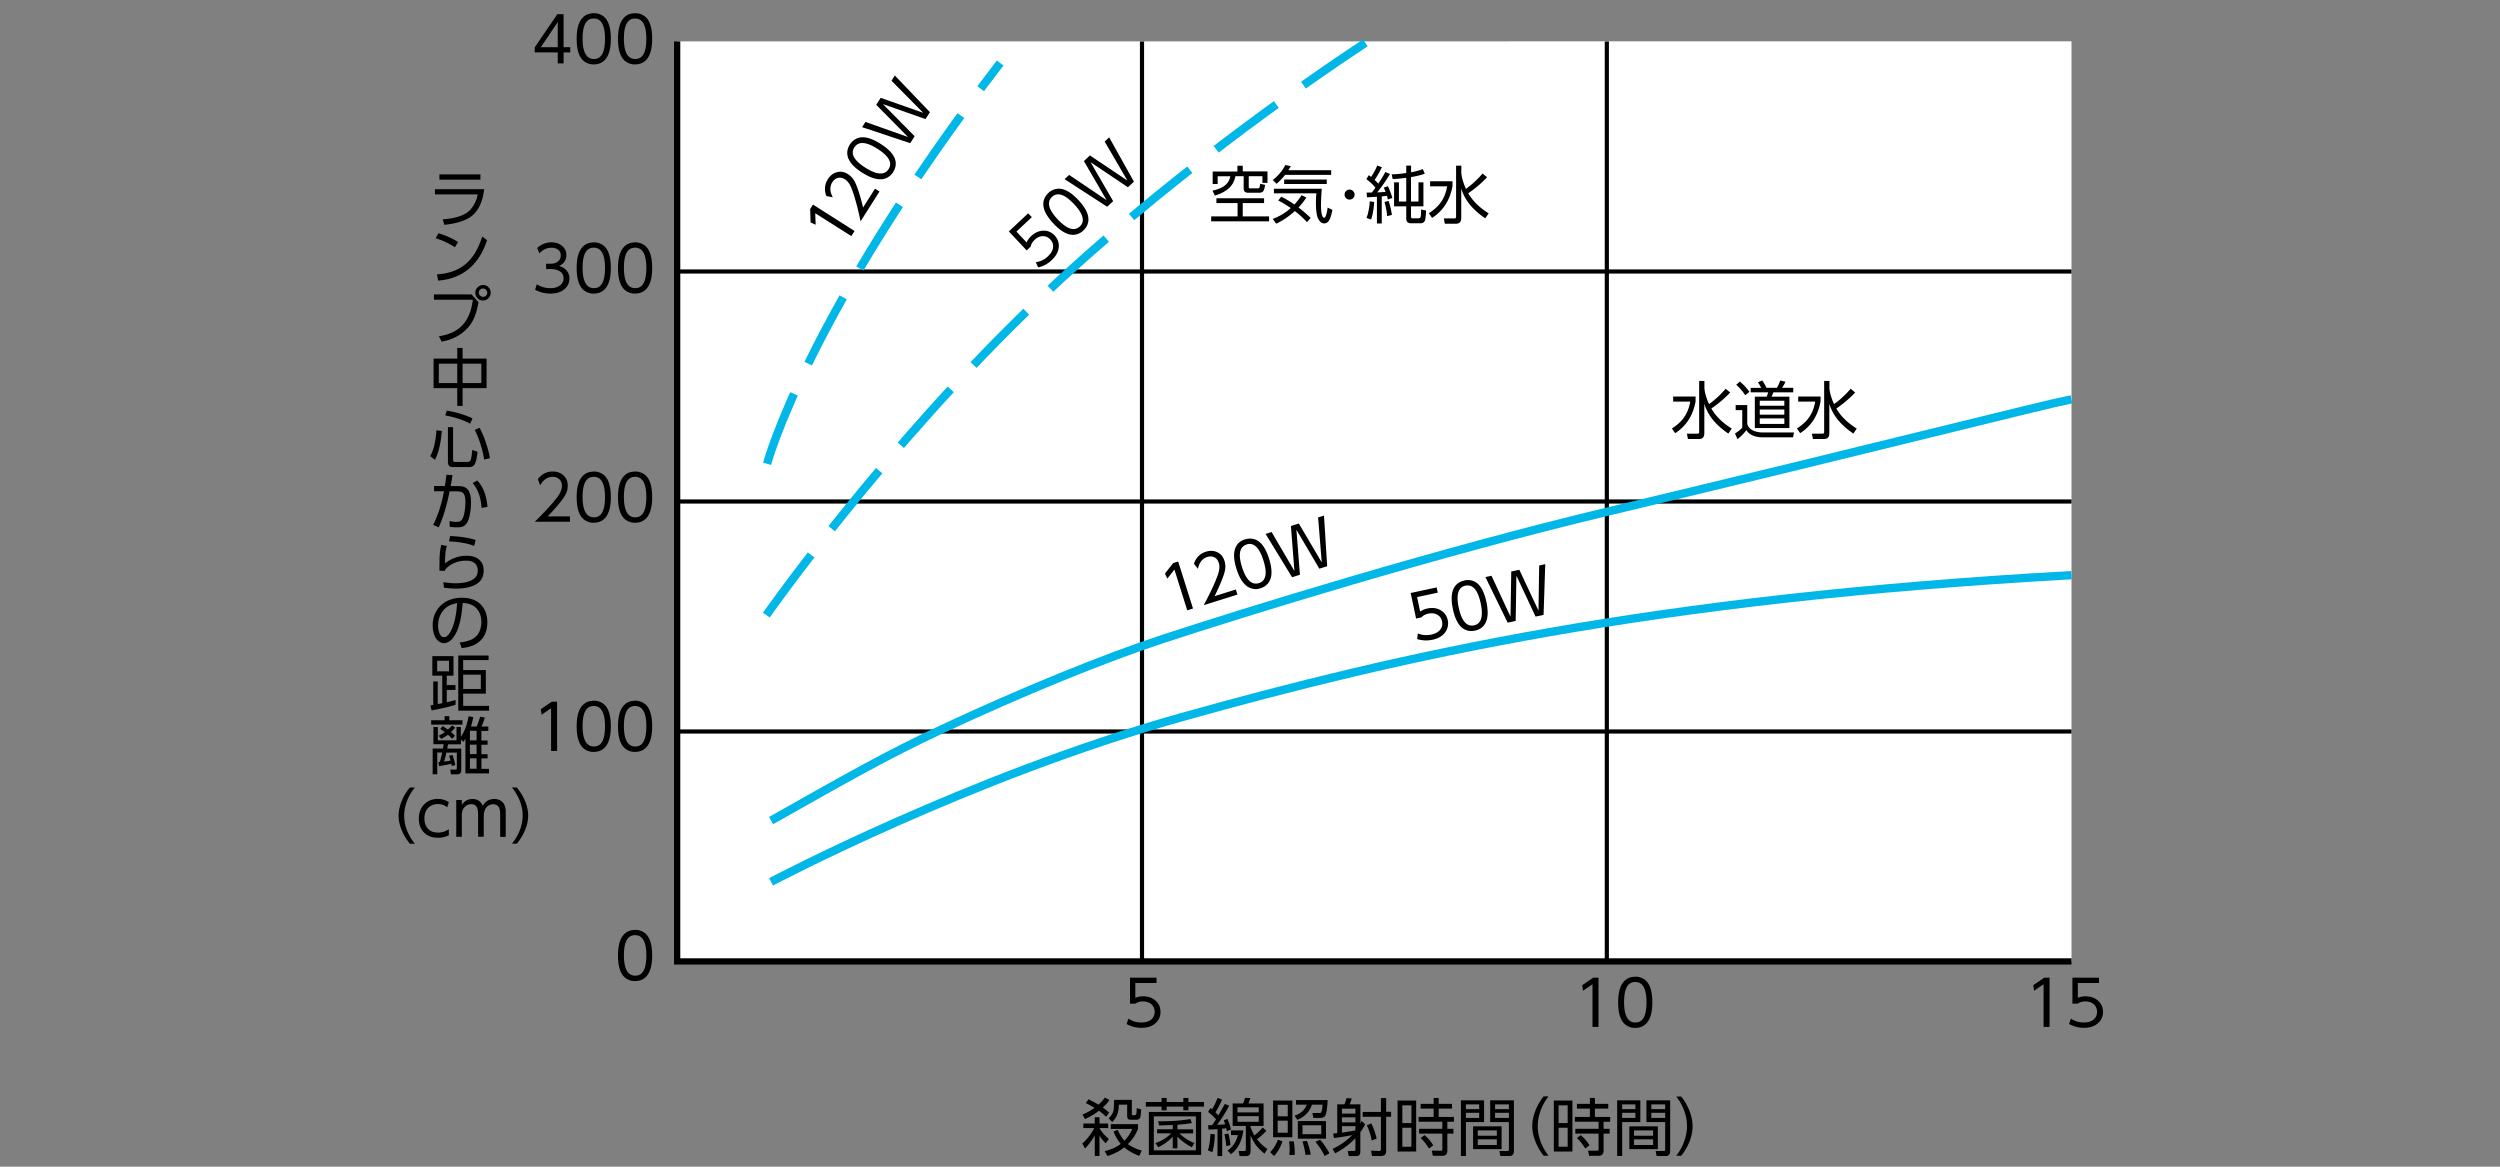
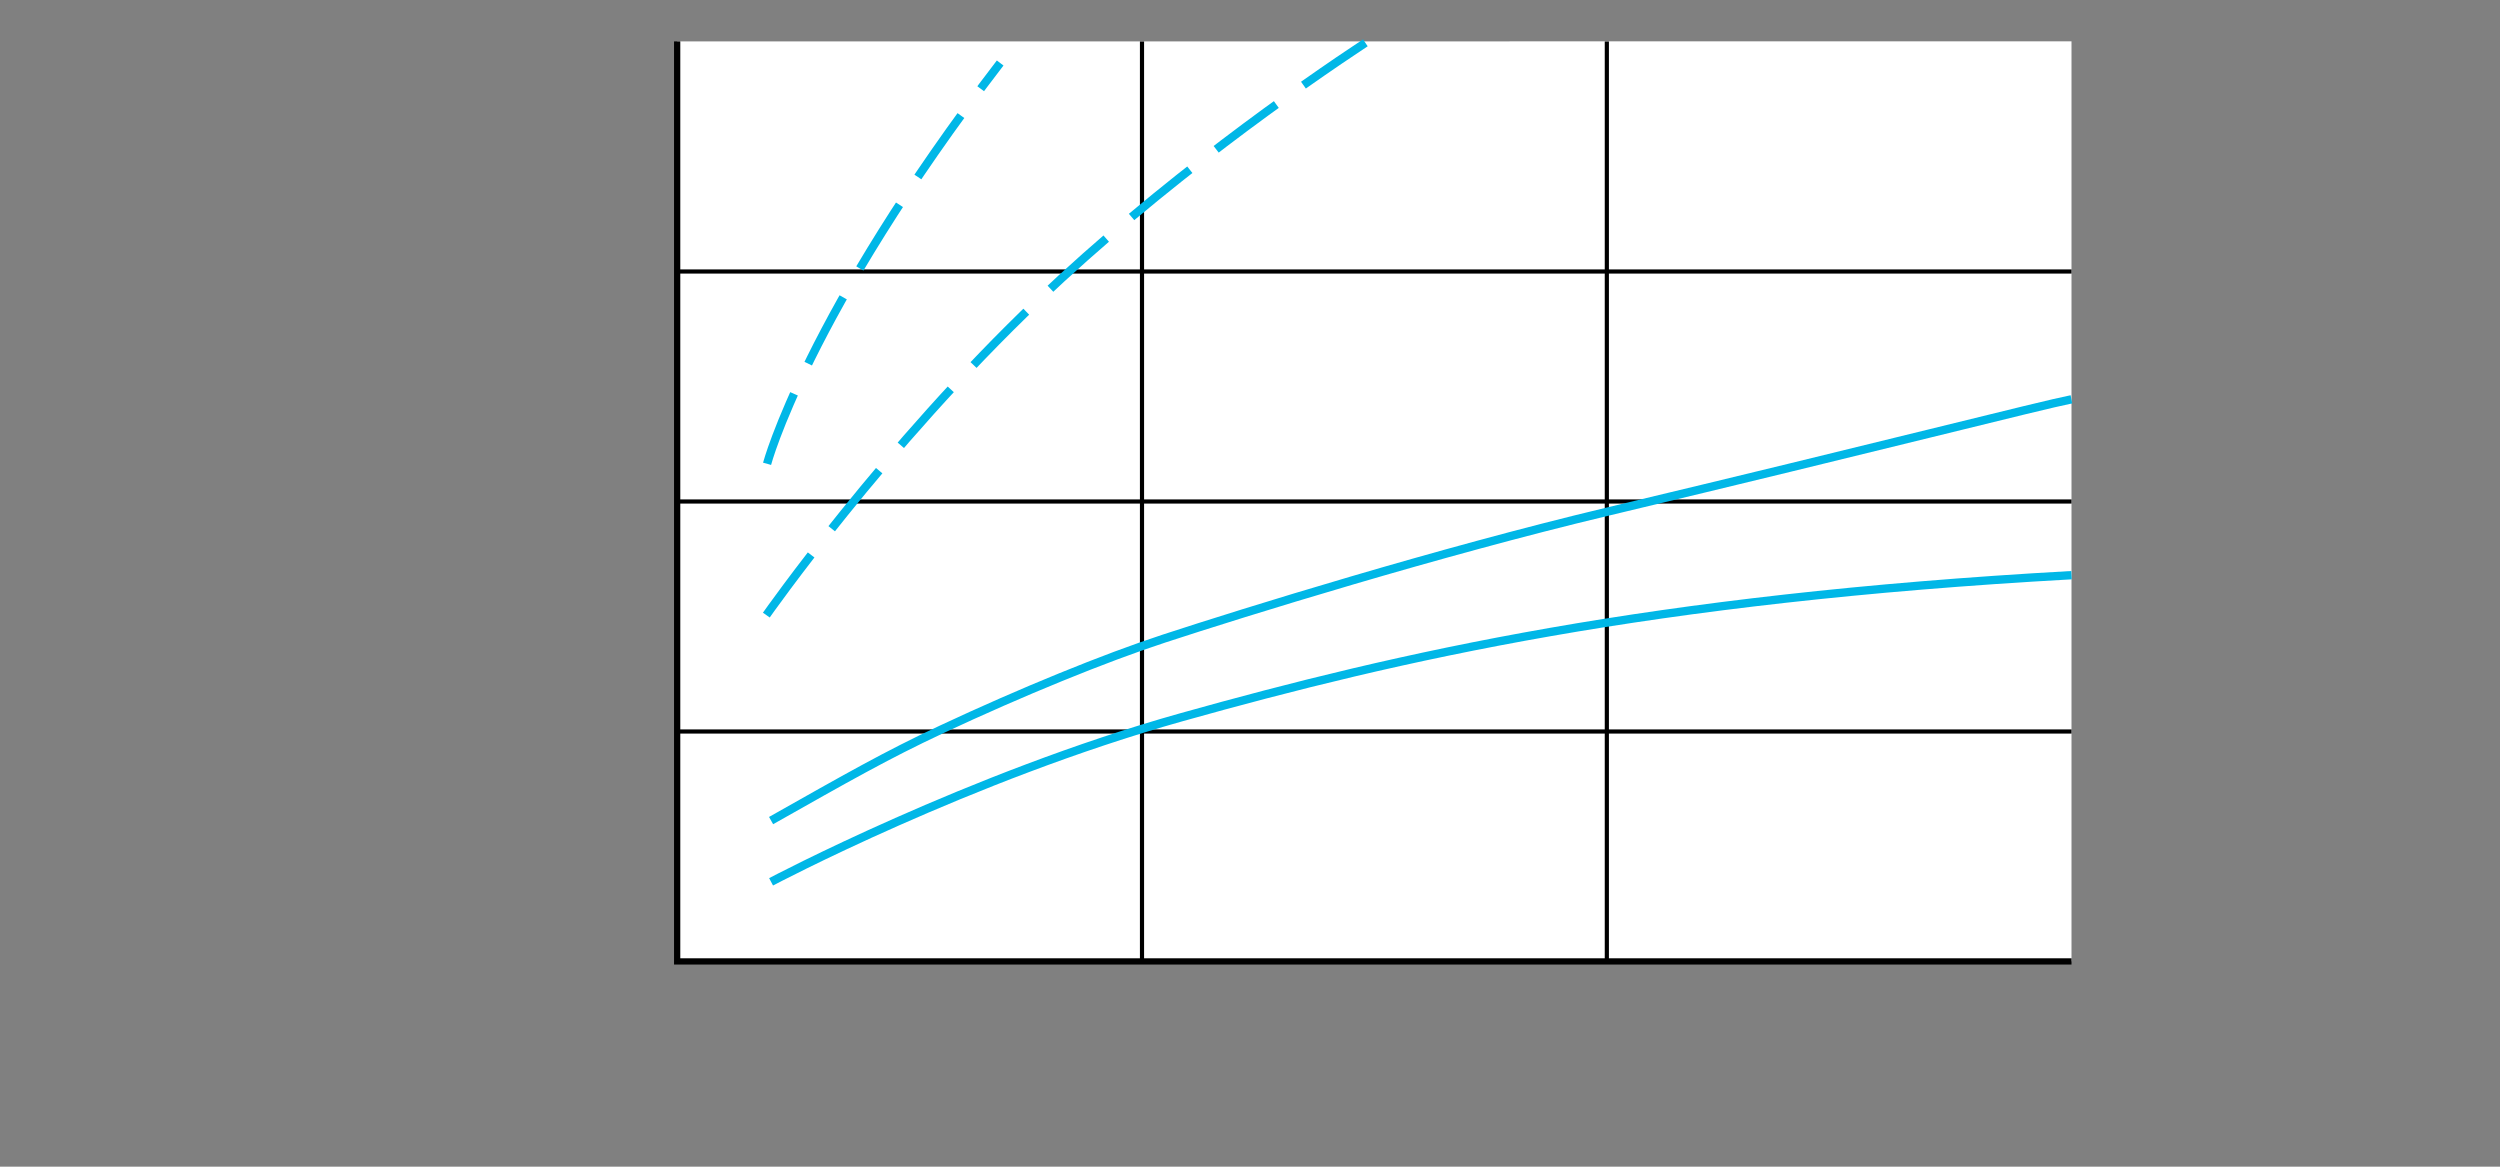
<svg xmlns="http://www.w3.org/2000/svg" id="a" viewBox="0 0 300 140">
  <rect x="0" y="0" width="300" height="140" fill="#808080" stroke="none" />
  <defs>
    <style>.b,.d{fill:none}.b{stroke-width:.5px;stroke:#000}.d{stroke:#00b7e7}</style>
  </defs>
  <path d="M81.26 4.97v110.4h167.32V4.96z" style="fill:#fff" />
  <path d="M81.26 4.97v110.4h167.32" style="stroke:#000;fill:none;stroke-width:.75px" />
  <path d="M137.04 4.98v110.38M192.82 4.98v110.38M81.25 32.58h167.33M81.25 60.18h167.33M81.25 87.78h167.33" class="b" />
  <path d="M92.53 98.47c9.12-5.15 13.85-7.85 20.41-10.92 9.69-4.54 19.63-8.59 26.74-10.92 9.73-3.19 32.87-10.37 53.13-15.21 32.38-7.73 52.16-12.8 55.76-13.5M92.53 105.82s23.86-12.63 49.24-19.75c26.25-7.36 56.19-14.23 106.81-17.05" class="d" />
  <path d="M92.05 55.65s4.74-17.83 27.97-48.09M91.96 73.81s14.13-20.16 32.63-37.79c14.83-14.12 31.39-25.69 39.52-31.06" style="fill:none;stroke:#00b7e7;stroke-dasharray:9 4" />
-   <path d="M67.64 7.61h-.71V6.29h-2.76v-.61l2.71-3.98h.75v3.96h.8v.63h-.8v1.32ZM64.9 5.66h2.03V2.65zM71.25 1.58c.4 0 .76.11 1.08.32.65.44.97 1.36.97 2.76 0 1.02-.18 1.79-.53 2.3-.36.52-.87.77-1.55.77-.39 0-.74-.11-1.05-.32-.65-.44-.97-1.36-.97-2.75 0-1.03.18-1.8.53-2.3.36-.52.86-.77 1.52-.77Zm0 .64c-.9 0-1.34.8-1.34 2.41s.45 2.45 1.36 2.45 1.33-.81 1.33-2.43-.45-2.43-1.34-2.43ZM76.21 1.58c.4 0 .76.11 1.08.32.65.44.97 1.36.97 2.76 0 1.02-.18 1.79-.53 2.3-.36.52-.87.77-1.55.77-.39 0-.74-.11-1.05-.32-.65-.44-.97-1.36-.97-2.75 0-1.03.18-1.8.53-2.3.36-.52.86-.77 1.52-.77Zm0 .64c-.9 0-1.34.8-1.34 2.41s.45 2.45 1.36 2.45 1.33-.81 1.33-2.43-.45-2.43-1.34-2.43ZM67.09 31.91c.3.1.54.22.72.37.35.29.52.68.52 1.15 0 .52-.21.95-.62 1.29s-.96.51-1.66.51c-.66 0-1.27-.15-1.84-.46l.21-.66c.47.31 1.01.47 1.64.47q.705 0 1.14-.33c.29-.22.43-.51.43-.87q0-.645-.66-.93c-.24-.11-.55-.16-.9-.16h-.54v-.64h.55c.31 0 .56-.07.77-.2.29-.19.44-.45.44-.8s-.13-.57-.4-.74c-.19-.12-.43-.18-.71-.18-.56 0-1.05.23-1.45.68l-.27-.66c.51-.44 1.08-.67 1.71-.67.54 0 .99.16 1.34.48q.45.405.45 1.05c0 .61-.29 1.04-.87 1.3M71.25 29.08c.4 0 .76.11 1.08.32.65.44.97 1.36.97 2.76 0 1.02-.18 1.79-.53 2.3-.36.52-.87.77-1.55.77-.39 0-.74-.11-1.05-.32-.65-.44-.97-1.36-.97-2.75 0-1.03.18-1.8.53-2.3.36-.52.86-.77 1.52-.77Zm0 .64c-.9 0-1.34.8-1.34 2.41s.45 2.45 1.36 2.45 1.33-.81 1.33-2.43-.45-2.43-1.34-2.43ZM76.21 29.08c.4 0 .76.11 1.08.32.65.44.97 1.36.97 2.76 0 1.02-.18 1.79-.53 2.3-.36.52-.87.77-1.55.77-.39 0-.74-.11-1.05-.32-.65-.44-.97-1.36-.97-2.75 0-1.03.18-1.8.53-2.3.36-.52.86-.77 1.52-.77Zm0 .64c-.9 0-1.34.8-1.34 2.41s.45 2.45 1.36 2.45 1.33-.81 1.33-2.43-.45-2.43-1.34-2.43ZM64.54 57.5c.46-.61 1.05-.92 1.78-.92.59 0 1.07.2 1.42.59.26.29.39.66.39 1.13 0 .41-.11.8-.33 1.16-.35.59-1.04 1.42-2.08 2.51h2.68v.64h-4.23c.87-.85 1.57-1.59 2.11-2.21.39-.46.66-.81.82-1.07.22-.36.33-.7.33-1.03 0-.35-.12-.63-.36-.83-.2-.17-.45-.25-.75-.25q-.93 0-1.5 1.02l-.28-.75ZM71.25 56.58c.4 0 .76.11 1.08.32.65.44.97 1.36.97 2.76 0 1.02-.18 1.79-.53 2.3-.36.52-.87.77-1.55.77-.39 0-.74-.11-1.05-.32-.65-.44-.97-1.36-.97-2.75 0-1.03.18-1.8.53-2.3.36-.52.86-.77 1.52-.77Zm0 .64c-.9 0-1.34.8-1.34 2.41s.45 2.45 1.36 2.45 1.33-.81 1.33-2.43-.45-2.43-1.34-2.43ZM76.21 56.58c.4 0 .76.11 1.08.32.65.44.97 1.36.97 2.76 0 1.02-.18 1.79-.53 2.3-.36.52-.87.77-1.55.77-.39 0-.74-.11-1.05-.32-.65-.44-.97-1.36-.97-2.75 0-1.03.18-1.8.53-2.3.36-.52.86-.77 1.52-.77Zm0 .64c-.9 0-1.34.8-1.34 2.41s.45 2.45 1.36 2.45 1.33-.81 1.33-2.43-.45-2.43-1.34-2.43ZM64.9 85.1l1.32-.9h.63v5.91h-.72v-5.12l-1.14.78zM71.25 84.08c.4 0 .76.11 1.08.32.65.44.97 1.36.97 2.76 0 1.02-.18 1.79-.53 2.3-.36.52-.87.77-1.55.77-.39 0-.74-.11-1.05-.32-.65-.44-.97-1.36-.97-2.75 0-1.03.18-1.8.53-2.3.36-.51.86-.77 1.52-.77Zm0 .64c-.9 0-1.34.8-1.34 2.41s.45 2.45 1.36 2.45 1.33-.81 1.33-2.43-.45-2.43-1.34-2.43ZM76.21 84.08c.4 0 .76.11 1.08.32.65.44.97 1.36.97 2.76 0 1.02-.18 1.79-.53 2.3-.36.52-.87.77-1.55.77-.39 0-.74-.11-1.05-.32-.65-.44-.97-1.36-.97-2.75 0-1.03.18-1.8.53-2.3.36-.51.86-.77 1.52-.77Zm0 .64c-.9 0-1.34.8-1.34 2.41s.45 2.45 1.36 2.45 1.33-.81 1.33-2.43-.45-2.43-1.34-2.43ZM76.21 111.58c.4 0 .76.11 1.08.32.65.44.97 1.36.97 2.76 0 1.02-.18 1.79-.53 2.3-.36.52-.87.77-1.55.77-.39 0-.74-.11-1.05-.32-.65-.44-.97-1.36-.97-2.75 0-1.03.18-1.8.53-2.3.36-.51.86-.77 1.52-.77Zm0 .64c-.9 0-1.34.8-1.34 2.41s.45 2.45 1.36 2.45 1.33-.81 1.33-2.43-.45-2.43-1.34-2.43ZM138.78 117.32v.64h-2.54v1.78c.29-.12.59-.18.92-.18.59 0 1.08.16 1.46.48.43.36.64.83.64 1.39s-.2 1-.61 1.36c-.42.37-.98.55-1.68.55-.64 0-1.23-.16-1.78-.46l.22-.65c.44.31.96.47 1.55.47.52 0 .93-.13 1.21-.38.26-.23.39-.54.39-.9s-.14-.7-.42-.93c-.26-.21-.6-.32-1.01-.32-.34 0-.64.09-.89.27h-.64v-3.12h3.19ZM189.87 118.22l1.32-.9h.63v5.91h-.72v-5.12l-1.14.78zM196.23 117.2c.4 0 .76.11 1.08.32.65.44.97 1.36.97 2.76 0 1.02-.18 1.79-.53 2.3-.36.52-.87.77-1.55.77-.39 0-.74-.11-1.05-.32-.65-.44-.97-1.36-.97-2.75 0-1.03.18-1.8.53-2.3.36-.51.86-.77 1.52-.77Zm0 .64c-.9 0-1.34.8-1.34 2.41s.45 2.45 1.36 2.45 1.33-.81 1.33-2.43-.45-2.43-1.34-2.43ZM244 118.22l1.32-.9h.63v5.91h-.72v-5.12l-1.14.78zM251.88 117.32v.64h-2.54v1.78c.29-.12.59-.18.92-.18.59 0 1.08.16 1.46.48.43.36.64.83.64 1.39s-.2 1-.61 1.36c-.42.37-.98.55-1.68.55-.64 0-1.23-.16-1.78-.46l.22-.65c.44.31.96.47 1.54.47.53 0 .93-.13 1.21-.38.26-.23.39-.54.39-.9s-.14-.7-.42-.93c-.26-.21-.6-.32-1.01-.32-.34 0-.63.09-.89.27h-.64v-3.12zM151.69 23.79v.58h-2.56v1.6h3.16v.59h-6.95v-.59h3.17v-1.6h-2.54v-.58zm-3.18-3.9h.62v.68h2.97v1.37h-.61v-.8h-1.64v1.25c0 .1.01.15.04.18.02.02.06.03.11.03h.92c.1 0 .16-.02.19-.06.04-.04.08-.2.11-.48l.59.12c-.05.37-.12.62-.21.74-.1.14-.27.21-.49.21h-1.32c-.37 0-.55-.17-.55-.5v-1.49h-.99c-.12.64-.42 1.14-.87 1.52-.42.35-.95.62-1.6.81l-.28-.6q.915-.18 1.47-.6c.34-.26.57-.63.67-1.12h-1.52v.93h-.6v-1.5h2.97v-.68ZM154.61 20.42h5.13v.56h-5.52c-.29.37-.63.73-1.03 1.08l-.46-.46c.65-.5 1.16-1.11 1.51-1.8l.66.14c-.08.14-.17.29-.29.47Zm.27 4.54c-.45-.32-.95-.62-1.49-.9l.36-.46c.51.25 1.03.56 1.58.94.3-.32.59-.69.86-1.12l.57.28c-.27.43-.58.83-.94 1.2.48.36.96.77 1.46 1.25l-.44.51c-.46-.5-.95-.94-1.46-1.33-.72.65-1.46 1.15-2.24 1.51l-.41-.57c.81-.3 1.53-.74 2.16-1.3Zm-2.02-2.31h5.75c-.06.81-.09 1.44-.09 1.9 0 1.05.13 1.58.4 1.58.14 0 .28-.41.4-1.22l.57.28c-.11.56-.23.95-.35 1.18-.16.29-.37.44-.64.44-.24 0-.45-.13-.62-.4a1.5 1.5 0 0 1-.22-.48c-.1-.42-.15-.95-.15-1.6 0-.42.02-.8.06-1.13h-5.1v-.56Zm6.35-1.11v.54h-5.11v-.54zM161.95 22.75c.17 0 .32.07.44.2.11.12.16.25.16.4a.59.59 0 0 1-.6.6.59.59 0 0 1-.6-.61c0-.17.07-.32.2-.44.12-.1.25-.16.41-.16ZM165.39 22.05s.04-.06.07-.11c.32-.48.58-.91.78-1.3l.56.24c-.49.81-1 1.54-1.53 2.2.34 0 .68-.03 1-.05-.06-.16-.13-.33-.22-.51l.49-.18c.09.16.19.4.31.71.11.3.19.54.23.7l-.54.19c-.03-.16-.07-.3-.11-.44-.08.01-.29.03-.62.07v3.25h-.58v-3.21l-.97.06h-.22l-.05-.56c.05 0 .26 0 .64-.01.19-.25.33-.45.42-.58-.26-.33-.62-.67-1.09-1.03l.3-.47.27.21c.29-.42.54-.88.74-1.36l.56.19c-.31.63-.6 1.15-.88 1.53.14.12.28.27.43.44Zm-.49 2.19c-.05.87-.18 1.57-.37 2.11l-.55-.2c.11-.27.2-.59.27-.99.07-.36.11-.7.12-1l.52.07Zm1.74-.12c.18.56.31 1.12.39 1.67l-.57.15c-.04-.54-.15-1.1-.32-1.7l.5-.13Zm2.68-3.44c.56-.1 1.03-.24 1.42-.39l.23.56c-.47.16-1.02.3-1.65.4v2.93h.9v-2.3h.59v2.88h-1.49v1.22c0 .08.02.13.05.17.03.03.1.05.21.05h.61c.16 0 .26-.07.29-.2s.05-.42.05-.86l.6.12c-.03.65-.08 1.05-.13 1.19-.05.12-.12.21-.23.27-.09.05-.18.07-.27.07h-1.18q-.57 0-.57-.54v-1.49h-1.46v-2.88h.58v2.3h.88v-2.84c-.64.08-1.18.13-1.63.15l-.12-.56c.66-.03 1.25-.09 1.75-.17v-.89h.58v.79ZM171.6 21.75h2.7v.59c-.31 1.69-1.13 2.96-2.45 3.81l-.39-.56c.67-.43 1.17-.9 1.5-1.4.34-.5.57-1.11.7-1.83h-2.05v-.61Zm4.59 1.44c.53.92 1.34 1.72 2.45 2.41l-.41.6c-1.53-1.04-2.49-2.23-2.88-3.58v3.51c0 .27-.06.46-.19.58-.1.1-.28.14-.52.14h-1.26l-.12-.64h1.22c.11 0 .18-.02.22-.07.02-.02.03-.08.03-.17v-6.09h.63v.79c0 .34.1.79.3 1.37.08.22.16.43.26.62.75-.54 1.41-1.16 1.99-1.84l.54.45c-.7.74-1.46 1.38-2.26 1.92M200.77 47.58h2.7v.59c-.31 1.69-1.12 2.96-2.45 3.81l-.39-.56c.67-.43 1.17-.9 1.5-1.4.34-.5.57-1.11.7-1.83h-2.05v-.61Zm4.59 1.44c.53.92 1.34 1.72 2.45 2.41l-.41.6c-1.53-1.04-2.49-2.23-2.88-3.58v3.51c0 .27-.06.46-.19.58-.1.1-.28.14-.52.14h-1.26l-.12-.64h1.22c.11 0 .18-.02.22-.07.02-.02.03-.08.03-.17v-6.09h.63v.79c0 .34.1.79.3 1.37.08.22.16.43.26.62.75-.54 1.41-1.16 1.99-1.84l.54.45c-.7.74-1.46 1.38-2.26 1.92M208.27 48.61h1.4v2.25c.07.29.24.52.51.7.22.14.51.24.88.3.17.03.33.04.49.04h3.73l-.11.58h-3.61c-.96 0-1.63-.29-2-.86-.27.38-.63.74-1.06 1.08l-.3-.68c.35-.21.64-.45.87-.7v-2.1h-.79v-.59Zm.51-2.82c.43.35.81.76 1.15 1.23l-.5.41c-.31-.46-.66-.88-1.08-1.26l.43-.39Zm6.41.75v.54h-2.38c-.07.19-.15.36-.23.52h2.15v3.77h-4.15V47.6H212c.08-.18.14-.35.17-.52h-2.09v-.54h1.26a5.4 5.4 0 0 0-.39-.67l.52-.21c.17.23.34.52.51.88h1.25c.15-.24.28-.54.4-.88l.63.15c-.08.19-.22.43-.41.73h1.36Zm-1.07 1.55h-2.95v.6h2.95zm0 1.05h-2.95v.62h2.95zm0 1.07h-2.95v.66h2.95zM215.77 47.58h2.7v.59c-.31 1.69-1.12 2.96-2.45 3.81l-.39-.56c.67-.43 1.17-.9 1.5-1.4.34-.5.57-1.11.7-1.83h-2.05v-.61Zm4.59 1.44c.53.92 1.34 1.72 2.45 2.41l-.41.6c-1.53-1.04-2.49-2.23-2.88-3.58v3.51c0 .27-.06.46-.19.58-.1.1-.28.14-.52.14h-1.26l-.12-.64h1.22c.11 0 .18-.02.22-.07.02-.02.03-.08.03-.17v-6.09h.63v.79c0 .34.1.79.3 1.37.08.22.16.43.26.62.75-.54 1.41-1.16 1.99-1.84l.54.45c-.7.74-1.46 1.38-2.26 1.92M139.79 68.83l.99-1.26.6-.19 1.78 5.64-.69.22-1.54-4.89-.85 1.08-.29-.61ZM143.28 67.62c.25-.72.73-1.19 1.42-1.41.57-.18 1.08-.13 1.53.14.34.2.57.52.71.96.12.39.14.79.04 1.21-.15.66-.57 1.67-1.23 3.02l2.55-.8.19.61-4.04 1.27c.57-1.07 1.02-1.99 1.34-2.74.23-.55.39-.97.46-1.26.1-.41.11-.77 0-1.09-.11-.34-.3-.56-.59-.68-.24-.1-.51-.1-.79-.01-.59.19-.96.66-1.12 1.42l-.49-.63ZM149.41 64.73c.38-.12.76-.13 1.12-.02.75.22 1.34 1 1.76 2.34.31.98.37 1.76.19 2.35-.19.6-.6 1-1.24 1.2-.37.12-.74.12-1.1 0-.75-.23-1.34-1-1.76-2.33-.31-.98-.37-1.77-.19-2.36.19-.6.59-1 1.22-1.19Zm.19.61c-.85.27-1.04 1.17-.56 2.7.49 1.56 1.17 2.2 2.04 1.93.84-.27 1.02-1.17.53-2.72s-1.16-2.18-2.01-1.92ZM155.57 63.57l.42 5.4-.94.3-3.18-5.2.72-.23 2.74 4.68-.42-5.4.95-.3 2.75 4.67-.44-5.4.71-.22.38 6.08-.94.29zM97.27 26.68l-.05-1.6.34-.53 4.99 3.17-.39.61-4.33-2.74.05 1.38-.61-.28ZM99.16 23.51c-.27-.71-.21-1.38.18-2 .32-.5.74-.8 1.26-.88.38-.07.77.02 1.16.27.34.22.62.52.81.9.31.61.65 1.64 1 3.1l1.43-2.26.54.34-2.27 3.58c-.25-1.19-.5-2.17-.74-2.96-.18-.57-.33-1-.46-1.26-.18-.38-.42-.66-.69-.83-.3-.19-.59-.23-.89-.14-.25.08-.45.25-.61.5-.33.52-.31 1.13.06 1.81l-.78-.16ZM101.98 17.35c.22-.34.5-.59.85-.74.72-.31 1.67-.1 2.85.66.86.55 1.42 1.11 1.66 1.67.25.58.19 1.15-.17 1.72q-.315.495-.84.72c-.72.31-1.67.09-2.85-.65-.87-.55-1.42-1.11-1.66-1.68-.24-.58-.19-1.14.16-1.7m.54.34c-.48.76-.04 1.56 1.32 2.43 1.38.88 2.32.93 2.8.16.47-.75.02-1.55-1.34-2.42-1.37-.87-2.29-.92-2.77-.17ZM105.95 12.49l3.81 3.86-.53.83-5.78-1.92.4-.63 5.11 1.81-3.81-3.86.53-.84 5.11 1.8-3.81-3.85.4-.63 4.21 4.4-.53.83zM172.4 70.49l.13.63-2.48.53.37 1.74c.25-.18.54-.3.86-.37.58-.12 1.09-.07 1.53.17.49.26.8.67.92 1.23.11.53 0 1.02-.31 1.46-.33.45-.84.75-1.53.89-.62.13-1.23.1-1.83-.08l.08-.68c.5.21 1.04.26 1.61.14.51-.11.88-.32 1.1-.62.21-.28.27-.61.19-.97-.08-.38-.28-.65-.61-.82-.3-.15-.65-.19-1.05-.1-.33.07-.6.22-.82.45l-.63.13-.65-3.06zM175.72 69.65c.39-.08.77-.05 1.12.09.73.29 1.24 1.13 1.53 2.5.21 1 .2 1.79-.04 2.36q-.36.87-1.35 1.08c-.38.08-.75.05-1.1-.09q-1.095-.45-1.53-2.49c-.21-1-.2-1.79.04-2.36.24-.58.68-.94 1.33-1.07Zm.14.63q-1.32.285-.81 2.64c.34 1.6.96 2.31 1.84 2.12.86-.18 1.13-1.07.79-2.66s-.95-2.28-1.82-2.1M181.97 69.09l-.09 5.42-.96.21-2.67-5.47.73-.16 2.28 4.91.09-5.42.97-.21 2.3 4.91.08-5.42.73-.16-.2 6.09-.96.2-2.3-4.91ZM123.38 25.59l.44.47-1.85 1.73 1.22 1.3c.13-.28.31-.54.55-.76.43-.4.9-.62 1.4-.65.56-.03 1.03.17 1.42.58.37.4.54.87.49 1.41-.05.55-.33 1.07-.85 1.55q-.69.66-1.62.87l-.28-.62a2.65 2.65 0 0 0 1.45-.71c.38-.36.59-.73.62-1.1.03-.35-.08-.66-.34-.93-.26-.28-.58-.41-.94-.39-.34.02-.65.17-.95.46-.25.23-.4.5-.47.81l-.47.44-2.14-2.28 2.33-2.18ZM125.8 23.16c.29-.28.63-.44 1.01-.5.77-.12 1.64.33 2.6 1.35.7.75 1.09 1.42 1.18 2.04q.135.93-.6 1.62c-.28.27-.61.43-.99.49-.78.12-1.64-.33-2.59-1.34-.7-.75-1.1-1.43-1.19-2.04-.09-.62.1-1.16.58-1.61Zm.44.47c-.65.61-.43 1.5.67 2.68 1.12 1.19 2.01 1.48 2.67.86.65-.6.41-1.5-.7-2.68s-1.99-1.47-2.64-.86M130.86 19.45l2.72 4.69-.72.67-5.11-3.31.55-.51 4.49 3.03-2.72-4.69.72-.68 4.5 3.02-2.73-4.68.54-.51 2.97 5.32-.72.67-4.5-3.02ZM52.2 22.7h5.9c-.19 1.58-.73 2.68-1.61 3.31-.69.49-1.75.82-3.17.97l-.19-.66c1.29-.1 2.25-.36 2.89-.79.37-.25.68-.62.93-1.1.17-.33.3-.69.37-1.1h-5.13v-.63Zm.53-1.77h4.92v.63h-4.92zM52.61 27.99c.88.26 1.66.61 2.35 1.05l-.37.63q-.975-.66-2.31-1.08l.34-.6Zm-.04 5.68-.13-.75c1.4-.08 2.55-.49 3.45-1.25.87-.73 1.52-1.82 1.97-3.29l.59.44c-.22.65-.46 1.19-.7 1.62-.82 1.46-2 2.44-3.54 2.93-.52.16-1.06.26-1.64.3M52.07 35.33h4.52l.83.94c-.12.64-.25 1.16-.4 1.57q-.405 1.125-1.32 1.92c-.75.65-1.65 1.06-2.71 1.23l-.32-.64q2.01-.3 3-1.53c.56-.7.92-1.64 1.07-2.85h-4.67v-.65Zm5.91-1.13c.26 0 .48.1.67.31.16.17.23.38.23.62q0 .405-.3.69c-.17.16-.38.24-.62.24-.28 0-.5-.1-.68-.31a.9.9 0 0 1-.24-.62c0-.27.1-.49.3-.68q.255-.24.63-.24Zm-.02.42c-.14 0-.27.05-.37.16-.09.1-.13.21-.13.34 0 .15.06.27.17.37.1.09.21.13.34.13.15 0 .27-.05.37-.16.09-.1.13-.21.13-.34a.48.48 0 0 0-.17-.37.48.48 0 0 0-.34-.13M52.03 43.03h2.84v-1.28h.64v1.28h2.88v3.55h-2.88v2.13h-.64v-2.13h-2.84zm2.84.61h-2.21v2.33h2.21zm2.89 0h-2.25v2.33h2.25zM53.02 51.7c-.13 1.55-.41 2.7-.83 3.48l-.57-.45q.615-1.035.75-3.09l.65.07Zm.6-2.42c1.04.16 2.07.46 3.08.92l-.28.64c-.79-.43-1.78-.76-2.99-.99zm.11 1.98h.64v3.94c0 .16.07.23.22.23h1.53c.18 0 .31-.08.37-.25.06-.16.12-.55.18-1.18l.64.21c-.09.81-.22 1.34-.41 1.59-.12.16-.33.25-.62.25H54.4c-.25 0-.42-.05-.5-.15-.1-.11-.15-.28-.15-.49v-4.16Zm3.83.08c.25.47.49 1.03.71 1.68.25.73.43 1.38.52 1.96l-.69.17c-.09-.59-.24-1.23-.46-1.91-.2-.61-.42-1.16-.67-1.66l.6-.24ZM53.96 58.94c-.38 1.85-.82 3.29-1.32 4.34l-.66-.29c.58-1.15 1.01-2.49 1.3-4.04h-1.19v-.63h1.3q.105-.66.18-1.35l.73.04c-.06.39-.13.83-.22 1.32h.81c.4 0 .71.05.91.15.48.24.72.83.72 1.78q0 .855-.18 1.68-.18.795-.57 1.11c-.2.16-.51.23-.92.23-.29 0-.58-.02-.88-.06l-.02-.69q.435.09.81.09c.375 0 .45-.05.57-.16.16-.13.28-.4.37-.79q.15-.705.15-1.44c0-.6-.12-.97-.35-1.13-.15-.1-.47-.15-.97-.14h-.57Zm3.31-1.28c.69.71 1.1 1.76 1.23 3.16l-.71.13c-.08-1.24-.44-2.23-1.07-2.99l.56-.3ZM52.96 65.39l.67.12c-.11.36-.17.71-.19 1.06-.02.25-.03.6-.04 1.04.78-.61 1.64-.92 2.59-.92.74 0 1.28.2 1.63.59.28.31.42.69.42 1.13 0 .54-.13.96-.4 1.28-.54.62-1.51.94-2.93.94-.46 0-.94-.04-1.44-.11l-.07-.66c.51.09.99.13 1.46.13 1.14 0 1.94-.23 2.38-.7.19-.2.29-.48.29-.83 0-.38-.12-.67-.37-.88-.23-.2-.58-.3-1.03-.3q-1.185 0-2.07.66c-.17.12-.31.26-.43.42-.01.05-.03.1-.03.14l-.67-.02c0-.18 0-.47.01-.88 0-.69.03-1.2.08-1.53.02-.18.07-.41.13-.7ZM54 64.32c1.27.06 2.3.22 3.08.48l-.19.71c-.76-.31-1.76-.49-3.01-.54l.13-.64ZM55.39 77.75l-.22-.65c.62-.07 1.12-.21 1.5-.4.39-.21.68-.51.86-.92.15-.34.23-.72.23-1.13 0-.58-.14-1.07-.43-1.46-.38-.53-.99-.81-1.81-.83-.06.76-.14 1.38-.24 1.88-.21 1.09-.56 1.9-1.04 2.45-.11.13-.26.24-.42.34q-.285.15-.54.15c-.32 0-.6-.15-.86-.44-.17-.2-.3-.47-.39-.82-.07-.28-.11-.57-.11-.88 0-.81.24-1.51.71-2.09.4-.5.92-.84 1.56-1.04.38-.12.78-.18 1.22-.18 1.04 0 1.83.3 2.37.91.47.53.7 1.21.7 2.04 0 .57-.11 1.08-.34 1.53q-.705 1.365-2.73 1.56Zm-.54-5.37c-.39.08-.68.16-.86.25-.43.21-.77.51-1.01.92-.27.45-.41.95-.41 1.52 0 .38.07.72.22 1.03.12.24.28.36.5.36.33 0 .64-.33.93-.98.26-.59.44-1.31.55-2.17l.09-.92ZM53.62 84.27c.51-.12.86-.22 1.05-.27v.57c-.34.12-.8.24-1.39.37-.62.14-1.12.25-1.49.31l-.14-.6q.12-.015.18-.03c.06 0 .11-.02.16-.03v-2.81h.54v2.71c.09-.02.22-.04.37-.07l.17-.04v-3.3h-1.19v-2.34h2.54v2.34h-.81v1.13h1.05v.58h-1.05v1.47Zm.26-4.98h-1.42v1.27h1.42zm4.75-.64v.56h-3.05v1.2h2.72v2.83h-2.72v1.46h3.11v.58h-3.7v-6.62h3.64Zm-.93 2.31h-2.12v1.72h2.12zM53.35 86.43v-.49h.57v.49h1.58v.52h-3.76v-.52h1.62Zm.71 4.81c-.04-.12-.1-.3-.18-.55l.42-.09c.17.46.28.87.33 1.21l-.42.11c-.01-.09-.03-.18-.05-.27-.25.07-.74.16-1.47.29l-.08-.49c.05 0 .11-.01.18-.02.14-.57.23-.92.26-1.05l.02-.08h-.6v2.61h-.55v-3.09h1.24c.03-.21.06-.38.08-.52h-1.23v-2.06h.53v1.6h2.24v-1.6h.52v1.18c.46-.66.77-1.49.93-2.47l.56.1c-.05.34-.15.72-.28 1.13h.7c.13-.31.27-.7.41-1.18l.56.11c-.14.44-.27.79-.4 1.07h.82v.53h-.83v1.15h.74v.51h-.74v1.13h.74v.51h-.74v1.25h.91v.55h-2.83v-4.16c-.09.14-.18.27-.26.38l-.28-.3v.59h-1.54l-.05.23-.03.14-.03.14h1.69v2.59c0 .33-.17.5-.5.5h-.74l-.08-.57h.58c.07 0 .11 0 .15-.02s.06-.08.06-.17v-1.85h-1.25c-.07.31-.16.67-.28 1.08.25-.03.51-.07.79-.13Zm-1.43-2.94c.34-.18.59-.33.75-.44-.13-.1-.31-.23-.55-.39l.3-.34c.27.18.47.32.62.42.25-.23.41-.39.5-.5l.37.26c-.09.12-.25.29-.5.53q.18.15.48.45l-.34.37c-.14-.15-.3-.32-.5-.49-.19.14-.46.31-.81.5l-.3-.37Zm4.56-.6h-.8v1.15h.8zm0 1.66h-.8v1.13h.8zm0 1.64h-.8v1.25h.8zM49.2 94.5h.59c-.3.36-.54.73-.72 1.1q-.57 1.155-.57 2.28c0 .88.25 1.75.75 2.6.14.25.32.5.54.77h-.59c-.28-.33-.51-.67-.7-1.01-.44-.82-.67-1.6-.67-2.36 0-.54.12-1.11.36-1.72.23-.59.56-1.14 1-1.66ZM53.86 99.52v.71c-.38.2-.81.3-1.3.3-.7 0-1.25-.2-1.66-.61-.42-.42-.64-.98-.64-1.69s.22-1.29.67-1.73c.42-.42.95-.63 1.6-.63.49 0 .93.13 1.33.39l-.19.62a1.7 1.7 0 0 0-1.11-.39c-.49 0-.88.15-1.18.46s-.45.72-.45 1.25.14.93.43 1.25c.29.31.69.46 1.21.46.46 0 .88-.13 1.28-.39ZM58.04 100.41h-.67v-2.55c0-.4-.03-.68-.09-.86-.12-.34-.37-.5-.73-.5q-.48 0-.81.36c-.21.24-.32.56-.32.97v2.59h-.67V96h.67v.59c.31-.47.74-.71 1.26-.71.61 0 1.02.27 1.25.82.32-.55.78-.82 1.39-.82.44 0 .79.15 1.04.44q.285.33.33.99v3.11h-.67v-2.54c0-.43-.03-.73-.1-.89q-.195-.48-.75-.48c-.29 0-.54.11-.75.32-.24.25-.37.63-.37 1.15v2.45ZM62.01 94.5c.28.34.51.67.7 1.01.44.81.67 1.6.67 2.36q0 .81-.36 1.71c-.23.58-.57 1.14-1 1.66h-.59c.3-.36.53-.73.72-1.1.38-.76.57-1.52.57-2.27 0-.88-.25-1.75-.75-2.6-.14-.25-.32-.5-.54-.77h.59ZM131.81 132.56c.35-.31.61-.6.78-.85l.54.29c-.19.3-.46.6-.8.9.25.17.51.38.77.63l-.37.48c-.21-.22-.5-.46-.86-.72-.5.39-1.06.72-1.67.99l-.31-.53c.52-.21 1-.48 1.45-.81-.34-.21-.69-.4-1.05-.58l.34-.45c.41.21.81.42 1.18.64Zm.13 2.83c.27.45.64.88 1.12 1.28l-.38.53a4.5 4.5 0 0 1-.74-.94v2.45h-.57v-2.46c-.32.57-.71 1.09-1.17 1.58l-.32-.61q.435-.36.87-.96c.24-.33.43-.62.56-.89H130v-.55h1.37v-.75h.57v.75h1.04v.55h-1.05v.03Zm2.96 2.3c-.57.46-1.24.8-2.01 1.03l-.33-.59c.73-.16 1.37-.44 1.93-.86-.35-.42-.64-.91-.87-1.49l.5-.2c.26.55.53.99.8 1.31.41-.42.73-.89.95-1.42h-2.58v-.57h3.27v.55c-.25.67-.65 1.29-1.21 1.84.4.31.95.57 1.66.78l-.3.64c-.73-.28-1.33-.62-1.8-1.03Zm.92-5.71v1.67c0 .08.01.12.04.14.02.02.05.03.1.03h.19c.13 0 .2-.07.22-.21q.03-.27.03-.63l.54.14c-.03.5-.07.81-.1.93-.06.21-.22.32-.49.32h-.6c-.19 0-.32-.03-.38-.1-.07-.07-.11-.21-.11-.41v-1.3h-1.01v.11c0 .82-.26 1.48-.79 1.97l-.42-.45c.35-.32.55-.67.6-1.06.03-.21.04-.59.05-1.15h2.12ZM139.39 131.75h.61v.49h2v-.49h.61v.49h1.87v.55h-1.87v.45H142v-.45h-2v.45h-.61v-.45h-1.89v-.55h1.89zm-1.53 1.68h6.28v5.16h-6.28zm5.65.53h-5.05v4.08h5.05zm-2 2.03c.53.52 1.14.91 1.83 1.18l-.33.5c-.67-.35-1.25-.78-1.72-1.27v1.4h-.56v-1.39c-.48.5-1.06.93-1.74 1.26l-.34-.5q1.14-.39 1.89-1.17h-1.69v-.49h1.88V135c-.81.03-1.35.05-1.63.05l-.14-.5h.38c1.35 0 2.52-.09 3.5-.27l.19.49c-.59.09-1.17.16-1.74.2v.55h1.89v.49h-1.67ZM145.79 136.12c-.04.88-.14 1.6-.31 2.14l-.54-.22c.17-.44.27-1.1.31-1.98l.54.07Zm.42-2.29c.19-.32.44-.77.77-1.36l.52.21c-.41.79-.89 1.56-1.45 2.3h.07l.45-.03.45-.03c-.05-.16-.11-.32-.17-.48l.44-.17c.19.42.33.85.42 1.28l-.49.18c-.02-.12-.05-.24-.07-.34l-.49.05v3.29h-.56v-3.24c-.45.03-.81.05-1.09.06l-.03-.53h.47c.19-.27.35-.5.47-.7-.27-.31-.59-.61-.95-.9l.3-.46c.05.04.11.09.16.14l.02.02c.2-.32.42-.77.66-1.37l.54.2q-.435.99-.81 1.53c.15.14.27.27.36.37Zm1.2 2.2c.14.59.22 1.05.24 1.39l-.5.11c-.02-.38-.1-.86-.22-1.42zm1.8-.38c-.18 1.29-.68 2.24-1.49 2.85l-.41-.43c.34-.25.6-.52.8-.82.19-.29.33-.63.44-1.04h-.83v-.56zm1.33.6c.23-.2.37-.32.43-.37.14-.13.32-.32.55-.58l.44.4c-.37.4-.74.73-1.12 1 .37.48.79.87 1.25 1.17l-.35.57c-.35-.29-.64-.56-.86-.82-.32-.37-.58-.83-.81-1.37v1.88q0 .6-.54.6h-.78l-.11-.61h.63c.08 0 .14 0 .18-.03.03-.02.05-.08.05-.17v-2.81h-1.58v-2.69h1.25c.08-.19.16-.41.23-.68l.64.03c-.06.19-.14.41-.23.65h1.82v2.69h-1.57v.12c.14.39.29.73.47 1.03Zm.51-3.37h-2.55v.61h2.55zm0 1.06h-2.55v.68h2.55zM153.9 136.94c-.24.73-.58 1.33-1.01 1.78l-.47-.45c.43-.45.74-.95.92-1.5l.56.18Zm-1.13-4.88h2.31v4.41h-2.31zm1.76.52h-1.21v1.38h1.21zm0 1.9h-1.21v1.45h1.21zm.72 2.48c.08.45.12.89.12 1.31 0 .09 0 .2-.01.32h-.64c.02-.19.04-.39.04-.6 0-.34-.02-.68-.07-1.03zm.27-4.4v-.55h3.8q-.09 1.575-.3 1.89c-.12.17-.31.25-.56.25h-.86l-.11-.59h.82c.12.02.2-.02.25-.1q.075-.135.15-.9h-1.28c-.26.83-.85 1.44-1.75 1.82l-.33-.49c.36-.13.66-.3.89-.5.25-.21.44-.49.57-.83h-1.28Zm3.6 1.97v2.11h-3.38v-2.11zm-2.29 2.39c.21.52.36 1.06.46 1.63l-.64.04q-.075-.75-.36-1.62l.54-.06Zm1.72-1.89h-2.25v1.07h2.25zm-.14 1.74c.19.21.39.46.61.78.21.32.39.6.51.85l-.58.32c-.23-.52-.6-1.09-1.1-1.71l.55-.24ZM162.27 136.21c-.46.1-1.2.22-2.2.36l-.09-.54c.17-.02.33-.03.49-.05v-3.46h.86c.12-.26.2-.51.25-.75l.63.05c-.07.23-.15.46-.26.7h1.3v2.3c.04-.08.08-.18.13-.31l.44.4c-.18.35-.37.67-.58.96v2.28c0 .22-.04.37-.13.46-.08.08-.22.12-.44.12h-.82l-.12-.62h.72c.07 0 .12 0 .15-.02.04-.02.05-.08.05-.16v-1.35c-.71.74-1.52 1.35-2.44 1.82l-.3-.53c.92-.44 1.7-.99 2.34-1.64Zm.38-3.17h-1.62v.59h1.62zm0 1.04h-1.62v.61h1.62zm0 1.57v-.51h-1.62v.77h.03c.7-.1 1.23-.19 1.59-.26m3.07-3.88h.62v1.65h.59v.59h-.59v4.05c0 .24-.05.42-.16.52-.09.09-.27.14-.54.14h-1l-.11-.64.95.04h.02q.21 0 .21-.24v-3.86h-2.19v-.59h2.19v-1.65Zm-1.16 3.04a9 9 0 0 1 .64 1.82l-.6.24c-.11-.66-.3-1.27-.58-1.83zM167.71 132.06h2.23v6.12h-2.23zm1.66.58h-1.09v2.13h1.09zm0 2.69h-1.09v2.28h1.09zm4.31.69v2.05q0 .63-.63.63h-1.11l-.12-.62h1.19c.04-.02.07-.06.07-.13v-1.92h-2.79v-.57h2.79v-.85h-2.85v-.58h1.81v-1h-1.56v-.57h1.56v-.71h.6v.71h1.6v.57h-1.6v1h1.83v.58h-.79v.85h.73v.57h-.73Zm-2.73.2c.41.35.76.76 1.04 1.22l-.51.38c-.19-.31-.36-.54-.49-.71-.11-.14-.28-.32-.51-.55l.47-.35ZM175.31 132.04h2.78v2.61h-2.18v4.07h-.6zm2.19.49h-1.59v.57h1.59zm0 1.01h-1.59v.61h1.59zm2.69 1.62v2.74h-3.42v-2.74zm-.57.49h-2.29v.64h2.29zm0 1.07h-2.29v.68h2.29zm2.05-4.68v6.06c0 .41-.18.62-.53.62h-1.1l-.11-.6h.92c.06 0 .11 0 .14-.01.05-.03.08-.09.08-.19v-3.27h-2.25v-2.61zm-.6.49h-1.66v.57h1.66zm0 1.01h-1.66v.61h1.66zM185.24 138.69c-.28-.35-.51-.71-.7-1.07-.44-.86-.67-1.69-.67-2.49 0-.57.12-1.17.36-1.81.24-.62.57-1.2 1-1.75h.59c-.29.38-.54.77-.72 1.16q-.57 1.215-.57 2.4c0 .92.25 1.84.75 2.74.14.26.32.53.54.82h-.59ZM186.46 132.06h2.23v6.12h-2.23zm1.66.58h-1.09v2.13h1.09zm0 2.69h-1.09v2.28h1.09zm4.31.69v2.05q0 .63-.63.63h-1.11l-.12-.62h1.19c.04-.02.07-.06.07-.13v-1.92h-2.79v-.57h2.79v-.85h-2.85v-.58h1.81v-1h-1.56v-.57h1.56v-.71h.6v.71h1.6v.57h-1.6v1h1.83v.58h-.79v.85h.73v.57h-.73Zm-2.73.2c.41.35.76.76 1.04 1.22l-.51.38c-.19-.31-.36-.54-.49-.71-.11-.14-.28-.32-.51-.55l.47-.35ZM194.06 132.04h2.78v2.61h-2.18v4.07h-.6zm2.19.49h-1.59v.57h1.59zm0 1.01h-1.59v.61h1.59zm2.69 1.62v2.74h-3.42v-2.74zm-.57.49h-2.29v.64h2.29zm0 1.07h-2.29v.68h2.29zm2.05-4.68v6.06c0 .41-.18.62-.53.62h-1.1l-.11-.6h.92c.06 0 .11 0 .14-.01.05-.03.08-.09.08-.19v-3.27h-2.25v-2.61zm-.6.49h-1.66v.57h1.66zm0 1.01h-1.66v.61h1.66zM201.74 138.69h-.59c.3-.39.54-.77.72-1.17.38-.81.57-1.6.57-2.39 0-.93-.25-1.84-.75-2.74q-.21-.39-.54-.81h.59c.28.35.51.71.7 1.07.44.86.67 1.69.67 2.49 0 .92-.28 1.86-.85 2.81-.14.24-.31.49-.52.75Z" />
</svg>